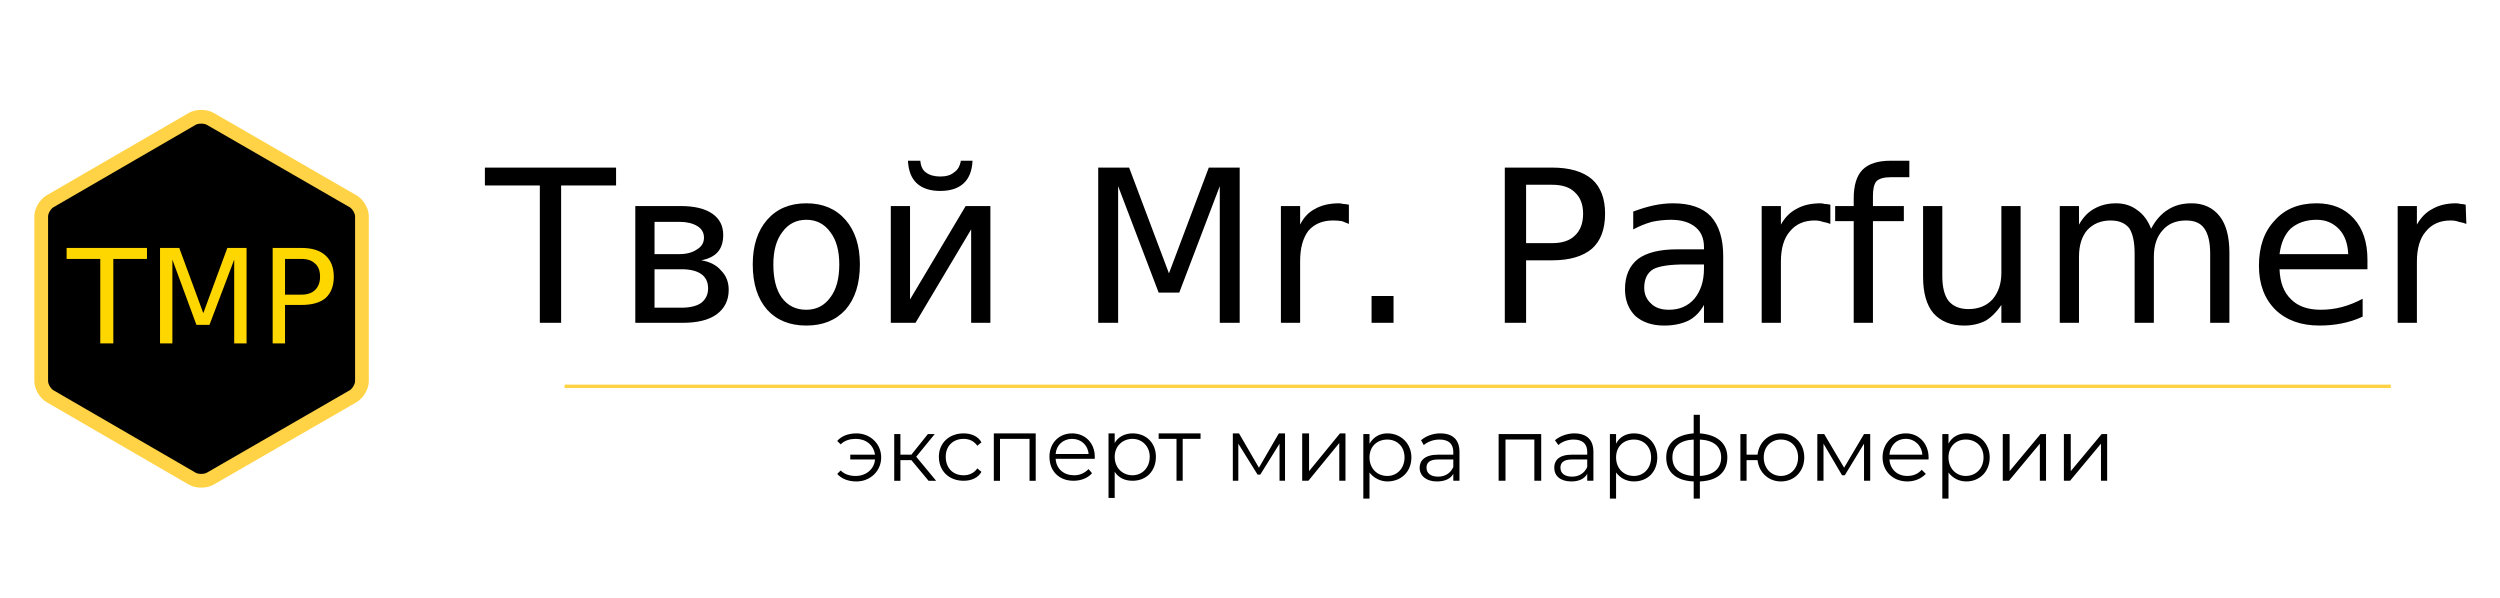
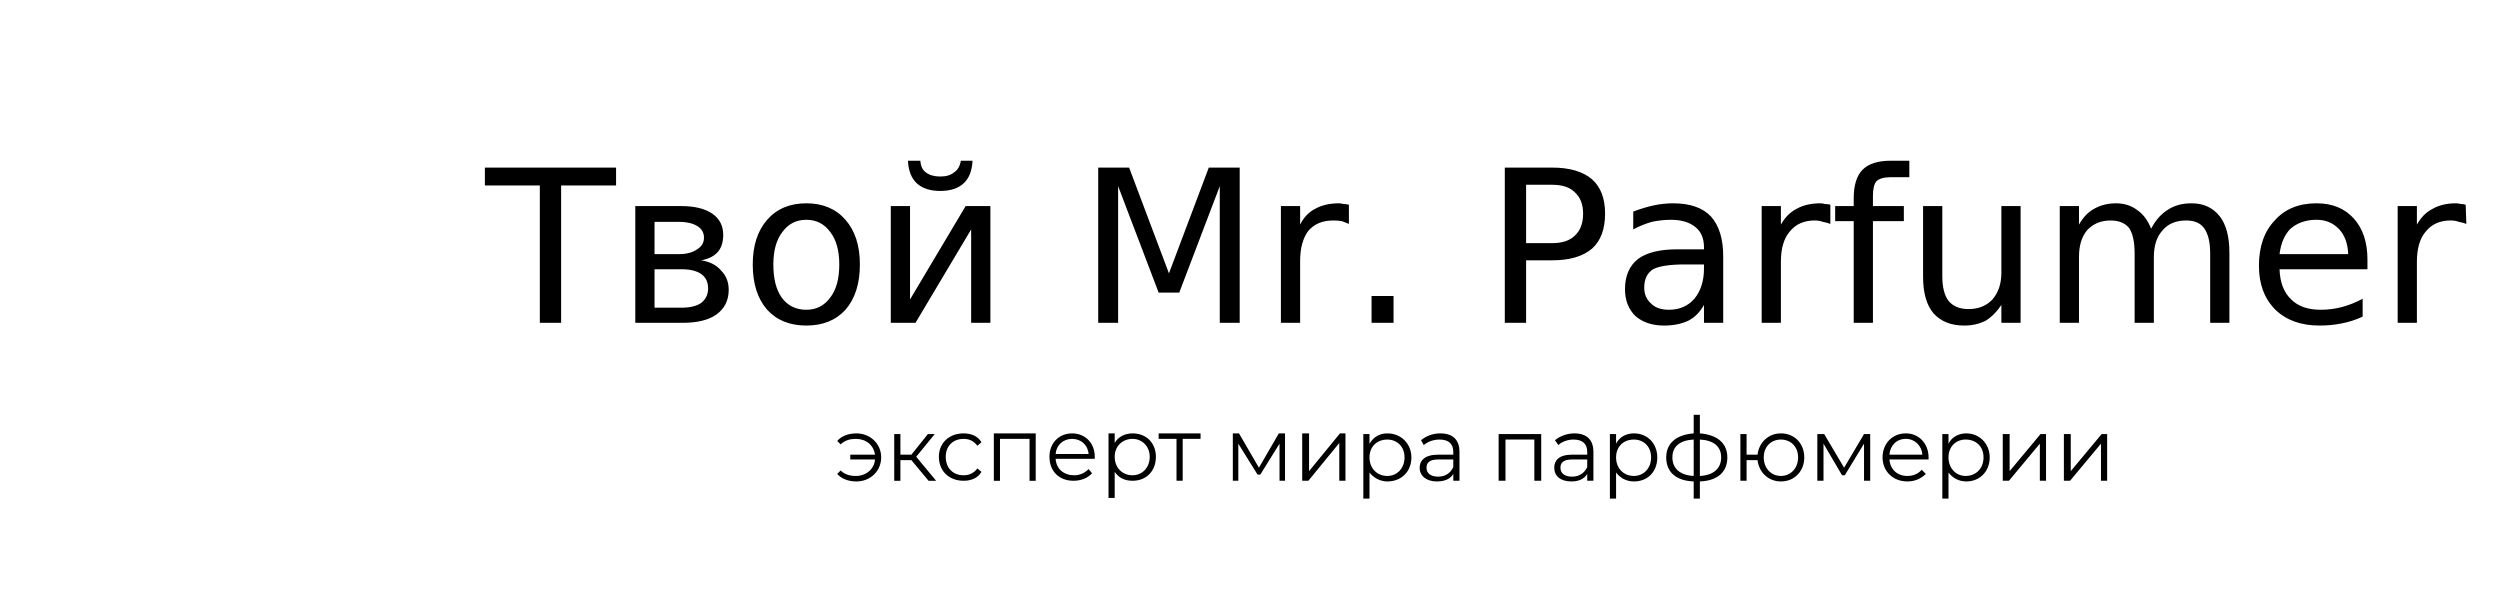
<svg xmlns="http://www.w3.org/2000/svg" viewBox="0 0 364 87" width="364" height="87">
  <defs>
    <clipPath clipPathUnits="userSpaceOnUse" id="cp1">
      <path d="m-81-99h510v283h-510z" />
    </clipPath>
  </defs>
  <style>.a{display:none;fill:#fff}.b{fill:#ffd345}.c{fill:#ffd344}.d{display:none;fill:none;stroke:#ffd345;stroke-miterlimit:10;stroke-width:1.5}.e{stroke:#ffd345;stroke-miterlimit:10;stroke-width:2}.f{fill:#ffd700}</style>
  <g clip-path="url(#cp1)">
-     <path class="a" d="m-53-99.5h510.2v283.5h-510.2z" />
-     <path fill-rule="evenodd" class="b" d="m13.7 39.3v-1.2h9.3v1.2h-3.9v9.7h-1.5v-9.7zm10.8 9.7v-10.9h2.2l2.8 7.4 2.8-7.4h2.2v10.9h-1.5v-9.6l-2.8 7.5h-1.5l-2.8-7.5v9.6zm13 0v-10.9h3.3q1.9 0 2.8 0.8 1 0.8 1 2.4 0 1.7-1 2.5-0.9 0.8-2.8 0.8h-1.8v4.4zm3.3-9.7h-1.8v4.1h1.8q1.1 0 1.6-0.5 0.6-0.6 0.6-1.6 0-0.9-0.6-1.5-0.5-0.5-1.6-0.5z" />
    <path fill-rule="evenodd" d="m70.6 27v-2.6h19.1v2.6h-8v20h-3.1v-20zm21.9 20v-17h6.6q3 0 4.6 1.1 1.6 1.1 1.6 3.1 0 1.6-0.8 2.5-0.8 0.9-2.4 1.2 1.9 0.3 2.9 1.5 1.1 1.1 1.1 2.8 0 2.3-1.8 3.6-1.7 1.2-4.9 1.2zm6.4-14.7h-3.6v4.7h3.6q1.6 0 2.6-0.7 1-0.6 1-1.7 0-1.1-1-1.7-1-0.6-2.6-0.6zm0.3 6.9h-3.9v5.6h3.9q1.9 0 2.9-0.7 1-0.8 1-2.1 0-1.4-1-2.1-1-0.7-2.9-0.7zm18.2-9.6q3.6 0 5.7 2.4 2.1 2.4 2.1 6.5 0 4.2-2.1 6.6-2.1 2.3-5.7 2.3-3.6 0-5.7-2.3-2.1-2.4-2.1-6.6 0-4.1 2.1-6.5 2.1-2.4 5.7-2.4zm0 2.4q-2.2 0-3.5 1.8-1.3 1.7-1.3 4.7 0 3.1 1.2 4.8 1.3 1.8 3.6 1.8 2.2 0 3.5-1.8 1.3-1.7 1.3-4.8 0-3-1.3-4.7-1.3-1.8-3.5-1.8zm23.2-2h3.6v17h-2.8v-13.6l-8.1 13.6h-3.6v-17h2.8v13.6zm-8.4-6.6h1.8q0.1 1.2 0.8 1.7 0.8 0.6 2.1 0.6 1.3 0 2-0.6 0.8-0.5 1-1.7h1.7q-0.1 2.2-1.3 3.3-1.2 1.1-3.4 1.1-2.2 0-3.4-1.1-1.2-1.1-1.3-3.3zm27.7 23.6v-22.6h4.5l5.8 15.4 5.8-15.4h4.5v22.6h-2.9v-19.9l-5.9 15.5h-3l-5.9-15.5v19.9zm36.5-17.2v2.8q-0.5-0.2-1-0.4-0.6-0.1-1.3-0.1-2.3 0-3.6 1.5-1.2 1.6-1.2 4.4v9h-2.8v-17h2.8v2.7q0.8-1.6 2.2-2.3 1.4-0.8 3.5-0.8 0.2 0 0.6 0.1 0.3 0 0.8 0.1zm3.3 17.2v-3.9h3.2v3.9zm19.4 0v-22.6h6.9q3.8 0 5.8 1.7 1.9 1.7 1.9 5 0 3.4-1.9 5.1-2 1.7-5.8 1.7h-3.8v9.1zm6.9-20.1h-3.8v8.5h3.8q2.2 0 3.3-1.1 1.2-1.1 1.2-3.2 0-2-1.2-3.1-1.1-1.1-3.3-1.1zm24.9 10.4v9.7h-2.8v-2.6q-0.9 1.6-2.3 2.3-1.5 0.7-3.5 0.7-2.6 0-4.2-1.4-1.5-1.5-1.5-3.9 0-2.9 1.9-4.4 1.9-1.4 5.7-1.4h3.9v-0.3q0-1.9-1.2-2.9-1.3-1.1-3.6-1.1-1.4 0-2.8 0.3-1.4 0.4-2.7 1.1v-2.6q1.6-0.6 3-0.9 1.4-0.3 2.8-0.3 3.7 0 5.5 1.9 1.8 2 1.8 5.8zm-2.8 1.2h-2.7q-3.4 0-4.7 0.7-1.3 0.8-1.3 2.7 0 1.4 1 2.3 0.9 0.9 2.6 0.9 2.3 0 3.7-1.6 1.4-1.7 1.4-4.4zm18.4-8.7v2.8q-0.5-0.2-1.1-0.3-0.5-0.2-1.2-0.2-2.3 0-3.6 1.6-1.3 1.5-1.3 4.4v8.9h-2.8v-17h2.8v2.7q0.9-1.6 2.3-2.3 1.4-0.8 3.5-0.8 0.2 0 0.6 0.1 0.3 0 0.8 0.1zm8.8-6.4h2.7v2.4h-2.7q-1.5 0-2.1 0.6-0.5 0.6-0.5 2.1v1.5h4.5v2.2h-4.5v14.8h-2.8v-14.8h-2.7v-2.2h2.7v-1.1q0-2.9 1.3-4.2 1.3-1.3 4.1-1.3zm4.7 16.9v-10.3h2.8v10.2q0 2.4 0.9 3.6 1 1.2 2.9 1.2 2.2 0 3.5-1.4 1.3-1.5 1.3-3.9v-9.7h2.8v17h-2.8v-2.6q-1 1.5-2.3 2.3-1.4 0.7-3.1 0.7-2.9 0-4.5-1.8-1.5-1.8-1.5-5.3zm33.2-7q1-1.9 2.5-2.8 1.4-0.9 3.4-0.9 2.6 0 4.1 1.9 1.4 1.8 1.4 5.3v10.2h-2.8v-10.1q0-2.5-0.9-3.7-0.8-1.1-2.6-1.1-2.2 0-3.4 1.4-1.3 1.4-1.3 3.9v9.6h-2.8v-10.1q0-2.5-0.8-3.7-0.9-1.1-2.7-1.1-2.1 0-3.4 1.4-1.2 1.4-1.2 3.9v9.6h-2.8v-17h2.8v2.7q0.9-1.6 2.2-2.3 1.4-0.8 3.2-0.8 1.8 0 3.1 1 1.3 0.9 2 2.7zm31.5 4.5v1.4h-12.8q0.1 2.9 1.7 4.4 1.5 1.5 4.3 1.5 1.6 0 3.1-0.4 1.5-0.4 3-1.2v2.6q-1.5 0.7-3.1 1-1.5 0.3-3.2 0.3-4 0-6.4-2.3-2.4-2.4-2.4-6.4 0-4.2 2.3-6.6 2.2-2.5 6.1-2.5 3.4 0 5.4 2.2 2 2.2 2 6zm-12.8-0.8h10q-0.1-2.3-1.3-3.6-1.3-1.4-3.3-1.4-2.3 0-3.8 1.3-1.3 1.3-1.6 3.7zm27.1-7.2l0.1 2.8q-0.5-0.2-1.1-0.3-0.5-0.2-1.2-0.2-2.3 0-3.6 1.6-1.3 1.5-1.3 4.4v8.9h-2.8v-17h2.8v2.7q0.9-1.6 2.3-2.3 1.4-0.8 3.4-0.8 0.3 0 0.7 0.1 0.3 0 0.7 0.1z" />
    <path fill-rule="evenodd" d="m128.3 66.6c0 2-1.6 3.5-3.6 3.5-1.2 0-2.2-0.4-2.8-1.1l0.5-0.5c0.6 0.6 1.4 0.8 2.2 0.8 1.5 0 2.7-1 2.8-2.4h-3.6v-0.7h3.6c-0.2-1.4-1.3-2.3-2.8-2.3-0.8 0-1.6 0.2-2.2 0.8l-0.5-0.5c0.6-0.7 1.6-1.1 2.8-1.1 2 0 3.6 1.5 3.6 3.5zm4.4 0.4h-1.6v3h-0.9v-6.8h0.9v3h1.6l2.4-3h1l-2.7 3.3 2.9 3.5h-1.1zm4-0.5c0-2 1.5-3.4 3.6-3.4 1.1 0 2.1 0.4 2.6 1.3l-0.6 0.5c-0.5-0.7-1.2-1-2-1-1.5 0-2.6 1-2.6 2.6 0 1.7 1.1 2.7 2.6 2.7 0.8 0 1.5-0.3 2-1l0.6 0.5c-0.5 0.9-1.5 1.3-2.6 1.3-2.1 0-3.6-1.4-3.6-3.5zm14.1-3.4v6.9h-0.9v-6.1h-4.3v6.1h-0.9v-6.9zm8.6 3.7h-5.7c0.1 1.5 1.2 2.4 2.7 2.4q1.2 0 2.1-0.9l0.5 0.6c-0.6 0.7-1.6 1.1-2.7 1.1-2.1 0-3.5-1.4-3.5-3.5 0-2 1.4-3.4 3.3-3.4 1.9 0 3.3 1.4 3.3 3.4q0 0.2 0 0.3zm-5.7-0.7h4.8c-0.1-1.3-1.1-2.2-2.4-2.2-1.3 0-2.3 0.9-2.4 2.2zm14.6 0.4c0 2.1-1.4 3.5-3.4 3.5-1.1 0-2-0.4-2.6-1.3v3.8h-0.9v-9.4h0.9v1.4c0.5-0.9 1.5-1.4 2.6-1.4 2 0 3.4 1.4 3.4 3.4zm-0.9 0c0-1.5-1.1-2.6-2.5-2.6-1.5 0-2.6 1.1-2.6 2.6 0 1.6 1.1 2.7 2.6 2.7 1.4 0 2.5-1.1 2.5-2.7zm7.4-2.6h-2.6v6.1h-0.9v-6.1h-2.6v-0.8h6.1zm12.3-0.8v6.9h-0.8v-5.4l-2.8 4.5h-0.4l-2.8-4.5v5.4h-0.8v-6.9h0.9l2.9 5 2.9-5zm2.5 0h1v5.5l4.5-5.5h0.8v6.9h-0.9v-5.5l-4.5 5.5h-0.9zm15.9 3.5c0 2.1-1.5 3.5-3.5 3.5-1 0-2-0.5-2.6-1.3v3.8h-0.9v-9.4h0.9v1.4c0.6-1 1.5-1.5 2.6-1.5 2 0 3.5 1.5 3.5 3.5zm-1 0c0-1.6-1.1-2.6-2.5-2.6-1.5 0-2.6 1-2.6 2.6 0 1.6 1.1 2.7 2.6 2.7 1.4 0 2.5-1.1 2.5-2.7zm8-0.8v4.2h-0.9v-1c-0.4 0.7-1.2 1.1-2.4 1.1-1.5 0-2.5-0.8-2.5-2 0-1 0.7-1.9 2.7-1.9h2.2v-0.4c0-1.2-0.7-1.8-2-1.8-0.9 0-1.7 0.3-2.3 0.8l-0.4-0.7c0.7-0.6 1.7-1 2.8-1 1.8 0 2.8 0.9 2.8 2.7zm-0.9 2.2v-1.1h-2.2c-1.3 0-1.7 0.5-1.7 1.2 0 0.8 0.6 1.3 1.7 1.3 1 0 1.8-0.5 2.2-1.4zm12.8-4.8v6.8h-1v-6h-4.2v6h-1v-6.8zm7.6 2.6v4.2h-0.9v-1c-0.4 0.7-1.2 1.1-2.3 1.1-1.6 0-2.5-0.8-2.5-2 0-1 0.6-1.9 2.6-1.9h2.2v-0.4c0-1.2-0.7-1.8-2-1.8-0.8 0-1.7 0.3-2.2 0.8l-0.5-0.7c0.7-0.6 1.8-1 2.8-1 1.8 0 2.8 0.9 2.8 2.7zm-0.9 2.2v-1.1h-2.2c-1.3 0-1.7 0.5-1.7 1.2 0 0.8 0.6 1.3 1.7 1.3 1 0 1.8-0.5 2.2-1.4zm10.2-1.4c0 2.1-1.4 3.5-3.4 3.5-1.1 0-2-0.5-2.6-1.3v3.8h-0.9v-9.4h0.9v1.4c0.5-1 1.5-1.5 2.6-1.5 2 0 3.4 1.5 3.4 3.5zm-0.9 0c0-1.6-1.1-2.6-2.5-2.6-1.5 0-2.6 1-2.6 2.6 0 1.6 1.1 2.7 2.6 2.7 1.4 0 2.5-1.1 2.5-2.7zm7.1 3.5v2.5h-0.9v-2.5c-2.5-0.1-4-1.3-4-3.5 0-2.1 1.5-3.3 4-3.5v-2.7h0.9v2.7c2.5 0.2 4 1.4 4 3.5 0 2.2-1.5 3.4-4 3.5zm-0.9-0.8v-5.3c-2 0.1-3.1 1-3.1 2.6 0 1.6 1.1 2.6 3.1 2.7zm4-2.7c0-1.6-1.1-2.5-3.1-2.6v5.3c2-0.1 3.1-1.1 3.1-2.7zm12.1 0c0 2-1.4 3.5-3.4 3.5-1.8 0-3.2-1.3-3.4-3.1h-1.6v3h-0.9v-6.8h0.9v3h1.6c0.2-1.8 1.6-3.1 3.4-3.1 2 0 3.4 1.5 3.4 3.5zm-0.9 0c0-1.6-1.1-2.6-2.5-2.6-1.4 0-2.5 1-2.5 2.6 0 1.6 1.1 2.7 2.5 2.7 1.4 0 2.5-1.1 2.5-2.7zm10.5-3.4v6.8h-0.9v-5.4l-2.8 4.6h-0.4l-2.7-4.6v5.4h-0.9v-6.8h1l2.9 4.9 2.9-4.9zm8.5 3.7h-5.7c0.1 1.4 1.1 2.4 2.6 2.4q1.3 0 2.1-0.9l0.6 0.6c-0.7 0.7-1.6 1.1-2.7 1.1-2.1 0-3.6-1.5-3.6-3.5 0-2 1.4-3.5 3.4-3.5 1.9 0 3.3 1.5 3.3 3.5q0 0.1 0 0.3zm-5.7-0.7h4.8c-0.1-1.3-1.1-2.3-2.4-2.3-1.4 0-2.3 1-2.4 2.3zm14.6 0.4c0 2.1-1.5 3.5-3.4 3.5-1.1 0-2-0.5-2.6-1.3v3.8h-0.9v-9.4h0.9v1.4c0.5-1 1.5-1.5 2.6-1.5 1.9 0 3.4 1.5 3.4 3.5zm-0.9 0c0-1.6-1.1-2.6-2.6-2.6-1.4 0-2.5 1-2.5 2.6 0 1.6 1.1 2.7 2.5 2.7 1.5 0 2.6-1.1 2.6-2.7zm2.8-3.4h1v5.4l4.5-5.4h0.8v6.8h-0.9v-5.4l-4.5 5.4h-0.9zm8.9 0h1v5.4l4.5-5.4h0.8v6.8h-0.9v-5.4l-4.5 5.4h-0.9z" />
-     <path class="c" d="m82.2 56h265.9v0.5h-265.9z" />
    <path fill-rule="evenodd" class="d" d="m57.6 42.5c0-4-1.5-7-4.7-8.8v-7.2c-4.4-0.7-6.5-2.6-7.4-6.9h-6.8c-1.7-3.3-4.8-4.7-8.9-4.7-4 0-7.1 1.4-8.9 4.7h-5.7c-1 4.6-3.6 6.7-8.4 7v7.2c-3.3 1.9-4.9 4.7-4.9 8.7 0 4 1.6 6.8 4.9 8.7v8.5c4.4 0.3 6.8 1.9 8.1 6h6.3c1.8 3.2 4.7 4.4 8.6 4.4 3.9 0 6.8-1.2 8.6-4.4h7.3c1.2-3.8 3.2-5.3 7.2-5.9v-8.6c3.2-1.9 4.7-4.7 4.7-8.7z" />
-     <path fill-rule="evenodd" class="e" d="m7.3 29.3c-0.7 0.4-1.3 1.4-1.3 2.2v24c0 0.8 0.6 1.8 1.3 2.2l20.7 12c0.7 0.4 1.9 0.4 2.6 0l20.8-12c0.7-0.4 1.3-1.4 1.3-2.2v-24c0-0.8-0.6-1.8-1.3-2.2l-20.8-12c-0.7-0.4-1.9-0.4-2.6 0z" />
-     <path class="f" d="m9.7 37.7v-1.6h11.7v1.6h-4.9v12.3h-1.9v-12.3zm13.6 12.3v-13.9h2.8l3.5 9.5 3.5-9.5h2.8v13.9h-1.8v-12.2l-3.6 9.5h-1.9l-3.5-9.5v12.2zm20.6-12.3h-2.4v5.2h2.4q1.3 0 2-0.7 0.7-0.7 0.7-1.9 0-1.3-0.7-1.9-0.7-0.7-2-0.7zm-4.2 12.3v-13.9h4.2q2.3 0 3.5 1.1 1.2 1.1 1.2 3.1 0 2-1.2 3.1-1.2 1-3.5 1h-2.4v5.6z" />
  </g>
</svg>